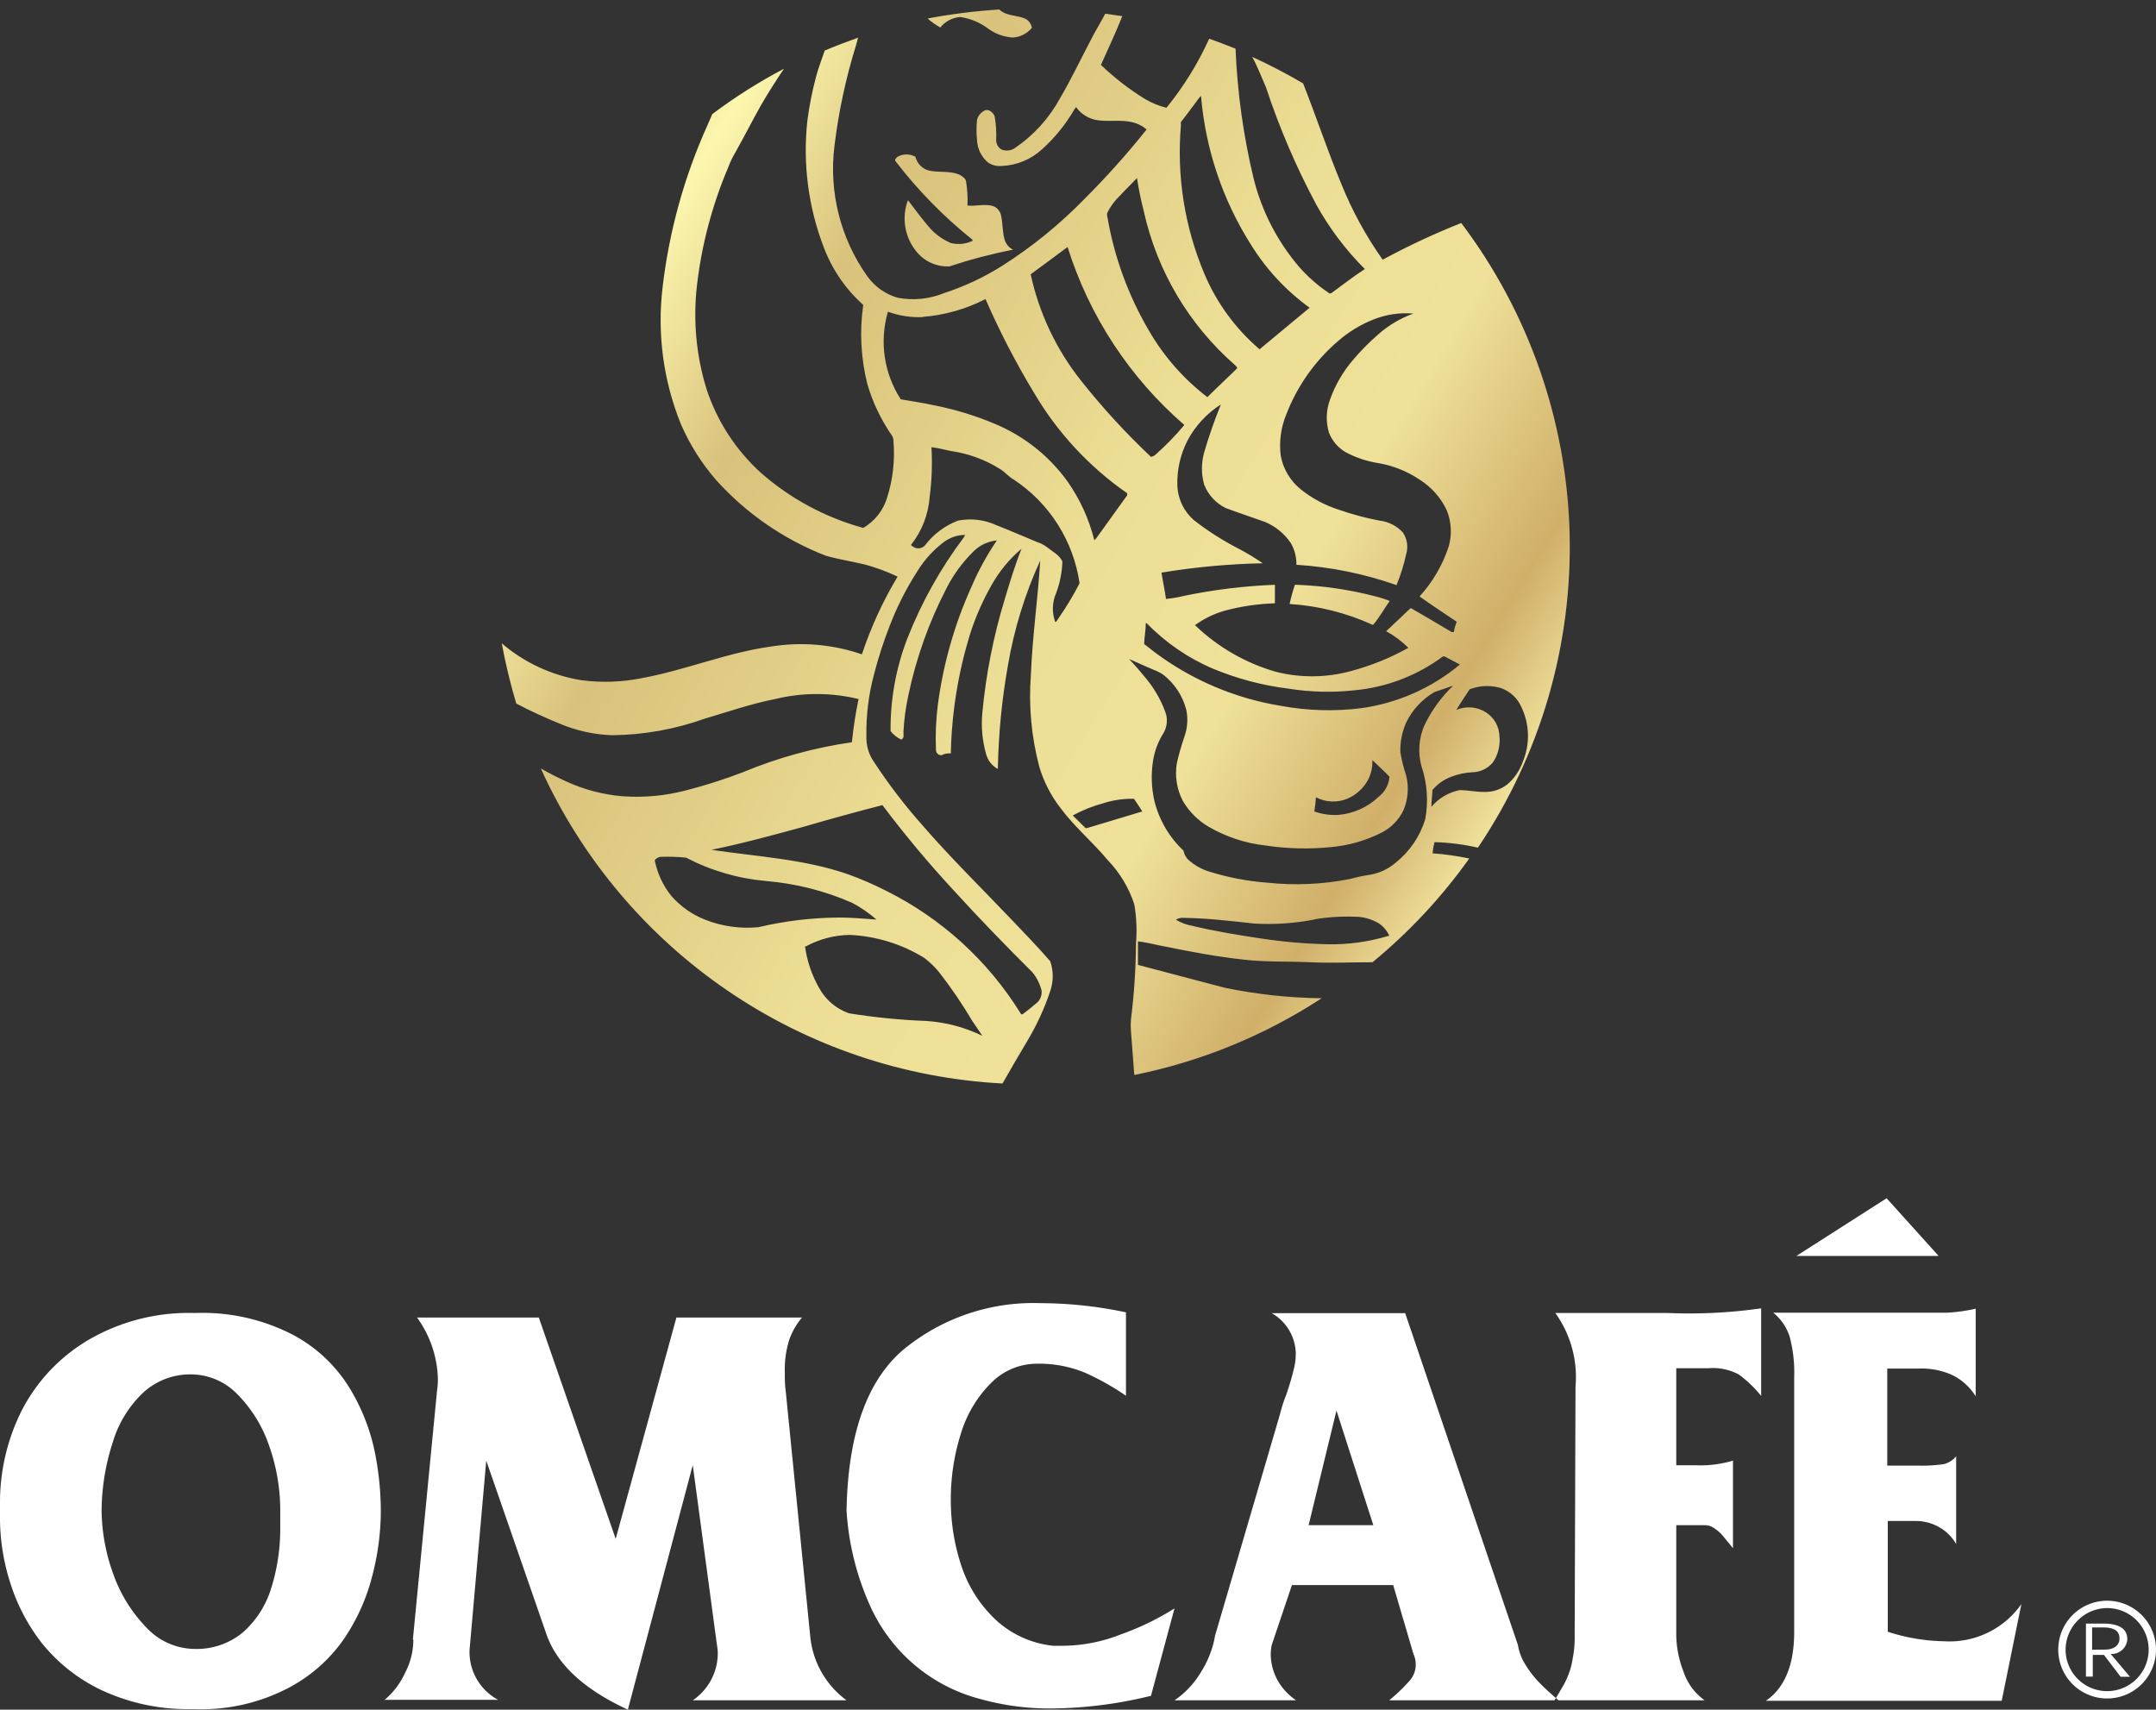
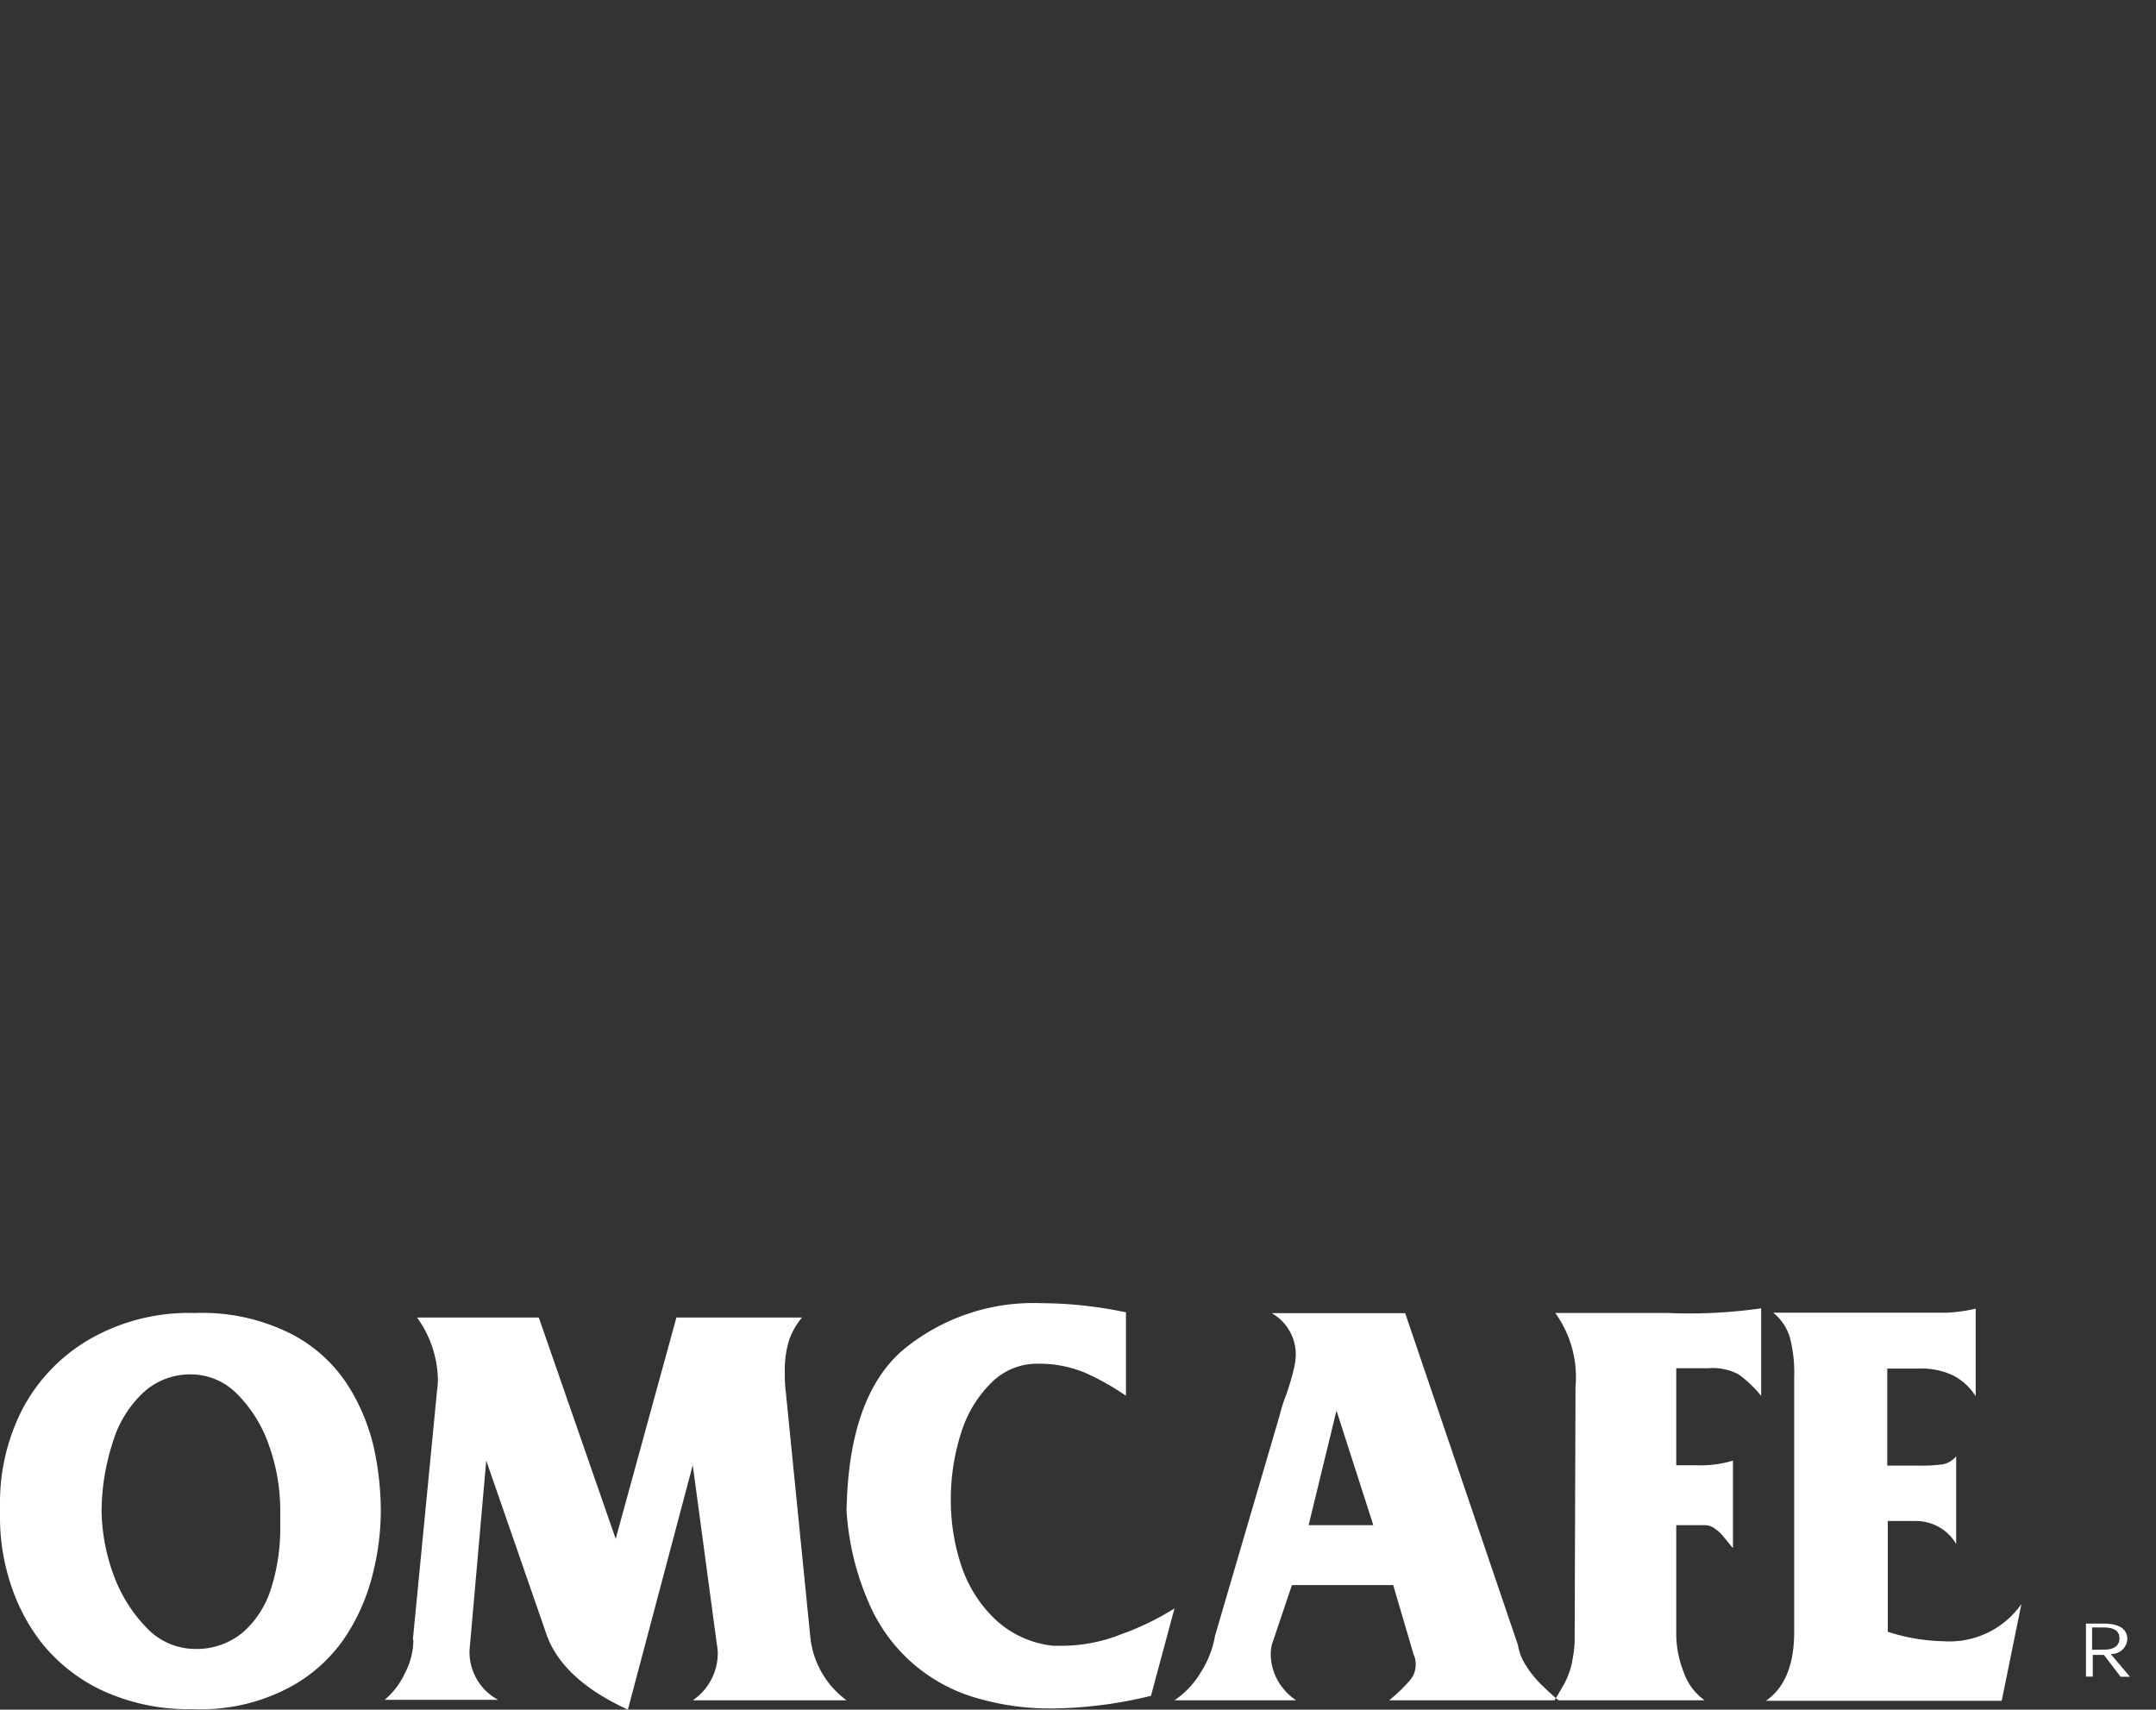
<svg xmlns="http://www.w3.org/2000/svg" viewBox="0 0 129.25 102.5">
  <rect x="0" y="0" width="129.25" height="102.5" fill="#333333" stroke="none" />
  <defs>
    <style>.cls-1{fill:none;}.cls-2{fill:#fff;fill-rule:evenodd;}.cls-3{clip-path:url(#clip-path);}.cls-4{fill:url(#linear-gradient);}</style>
    <clipPath id="clip-path" transform="translate(0 0.57)">
-       <path class="cls-1" d="M48.26,56.17h0a6.93,6.93,0,0,0,.85,2.5,3.27,3.27,0,0,0,1.78,1.51,38,38,0,0,0,4.63.46,9,9,0,0,1,3.37.89c-.19-.3-.4-.58-.59-.87a27.67,27.67,0,0,0-2-2.94,5.18,5.18,0,0,0-.89-.86,9.34,9.34,0,0,0-4.48-1.38,5.75,5.75,0,0,0-2.62.69m30.53-1.62h0a14.39,14.39,0,0,1-3.65.25c-1.39-.15-2.79-.32-4.2-.34a.79.79,0,0,0-.5.11,3,3,0,0,0,1,.37c1.37.33,2.75.55,4.14.76a30.66,30.66,0,0,0,3.93.34,11.63,11.63,0,0,0,3.67-.5h.06a1.76,1.76,0,0,0-.63-.75,2.79,2.79,0,0,0-1.44-.4,11.69,11.69,0,0,0-2.43.16ZM39.25,51h0a4.89,4.89,0,0,0,1,2.15,5.21,5.21,0,0,0,2,1.41,6.91,6.91,0,0,0,3.21.46,21.6,21.6,0,0,1,4.86-.58c.74,0,1.48.07,2.22.12a7.63,7.63,0,0,0-1.45-1,16.2,16.2,0,0,0-5.17-1.31,12.79,12.79,0,0,1-4.79-1.4,11.22,11.22,0,0,0-1.54-.05A.55.55,0,0,0,39.25,51Zm8.92-2h0c-1.83.5-3.66,1-5.52,1.38,2.74.41,5.56.55,8.2,1.47a20.24,20.24,0,0,1,2.3,1,19.91,19.91,0,0,1,8,7.28s.07.16.15.11c.26-.19.51-.39.76-.61a.85.85,0,0,0,.38-.82,2.82,2.82,0,0,0-.54-1.08c-1.61-1.6-3.19-3.23-4.71-4.9A65.82,65.82,0,0,1,52.9,47.7C51.31,48.11,49.74,48.54,48.17,49Zm18-1.42h0a8.49,8.49,0,0,0-1.86.74L65,49s.09.11.15.08l3.33-1c-.16-.26-.33-.51-.5-.76a5.74,5.74,0,0,0-1.79.25ZM82.27,45h0A2.31,2.31,0,0,1,82,46.21a2.57,2.57,0,0,1-1.19,1.09,2.23,2.23,0,0,1-1.92-.07,8.2,8.2,0,0,1-.1.85,3.73,3.73,0,0,0,1.4.21,4,4,0,0,0,2.46-1.09A1.69,1.69,0,0,0,83.3,46C83,45.68,82.62,45.34,82.27,45Zm5.85-4.27h0c-.27.42-.56.83-.81,1.26a1.9,1.9,0,0,1,1.79.16,1.75,1.75,0,0,1,.79,1.41,2.37,2.37,0,0,1-.4,1.59,1.64,1.64,0,0,1-1.22.58A4,4,0,0,0,87,46a2.66,2.66,0,0,0-1.13.8c0,.32-.06.63-.06,1a3,3,0,0,1,1.69-1c.51,0,1,.12,1.54.11a2.13,2.13,0,0,0,1.33-.46,3.14,3.14,0,0,0,.92-1.35,4,4,0,0,0-.09-3.29A2.08,2.08,0,0,0,90,40.69a2.89,2.89,0,0,0-1.88.06ZM67.69,38.94h0c.35.37.68.76,1,1.15a6.79,6.79,0,0,1,1.16,2,1.47,1.47,0,0,1-.1,1.29A4.44,4.44,0,0,0,69.13,45a6.41,6.41,0,0,0,.07,2.43,6.11,6.11,0,0,0,1.75,3,1.07,1.07,0,0,0,.25.51,3.32,3.32,0,0,0,1.34.76,15.5,15.5,0,0,0,3.43.65,16.44,16.44,0,0,0,5-.23,9.92,9.92,0,0,1,1.18-.25,3.16,3.16,0,0,0,1.52-.72,5.31,5.31,0,0,0,1.77-2.6,6.33,6.33,0,0,0-.23-3.2,3.69,3.69,0,0,1,.18-2.43,8.28,8.28,0,0,1,1.72-2.38L86,40.92a4.24,4.24,0,0,0-1.7,1.83,4,4,0,0,0-.35,1.77,9.27,9.27,0,0,0,.34,1.38,3.29,3.29,0,0,1-.15,2.1,2.94,2.94,0,0,1-1.28,1.33,8.25,8.25,0,0,1-3,.88,15.76,15.76,0,0,1-4-.09A8.69,8.69,0,0,1,72.46,49a4.34,4.34,0,0,1-1.55-1.55,3.61,3.61,0,0,1-.36-2.26A14.89,14.89,0,0,1,71,43.61,3,3,0,0,0,71.12,42a3.9,3.9,0,0,0-1.36-2.1,2.55,2.55,0,0,0-.59-.31C68.68,39.39,68.19,39.15,67.69,38.94Zm1-2.15h0c0,.42-.09.83-.1,1.25l.68.53a17.26,17.26,0,0,0,7.53,3.18,15.71,15.71,0,0,0,4.79.14,11.74,11.74,0,0,0,5.93-2.62l-.89-.47c-.15-.07-.26.1-.37.16a10.5,10.5,0,0,1-5,1.85,14.89,14.89,0,0,1-4-.09,17.34,17.34,0,0,1-4.52-1.19,12.2,12.2,0,0,1-4-2.74ZM55.84,26.24h0a15.83,15.83,0,0,1-.11,3,5.22,5.22,0,0,1-1.11,2.85c0,.06.07.08.11.11a.54.54,0,0,0,.71-.06,4.5,4.5,0,0,1,2-1.5,3.77,3.77,0,0,1,2.32.29c.81.31,1.61.67,2.42,1a2,2,0,0,1,.58.3c.33.27.74.46.93.86A6,6,0,0,1,63.31,35a2.32,2.32,0,0,0-.05,1.72c.08,0,.11-.11.16-.17a18.9,18.9,0,0,0,1.3-2.15,9,9,0,0,0-3.92-6.2c-.3-.16-.51-.43-.8-.62a7.52,7.52,0,0,0-3-1.11C56.63,26.39,56.24,26.29,55.84,26.24Zm26.51-7.66h0a7.38,7.38,0,0,0-2.16,1.32,11,11,0,0,0-3.08,4.38,4.89,4.89,0,0,0-.33,2.48,3.37,3.37,0,0,0,1.19,2A7.13,7.13,0,0,0,80.29,30a17,17,0,0,0,2.4.64,2.27,2.27,0,0,1,1.4.7,1.52,1.52,0,0,1,.21,1.31,11.13,11.13,0,0,1-.58,1.86,22.31,22.31,0,0,0-6-1.22A2.53,2.53,0,0,0,77.39,32a3.49,3.49,0,0,0-1.56-1.28c-.78-.28-1.57-.54-2.35-.83a2.64,2.64,0,0,1-1.29-1.4,3.55,3.55,0,0,1,0-1.94c.29-1,.62-1.93,1-2.87a5.77,5.77,0,0,0-2,2.16,5.55,5.55,0,0,0-.61,2.71,2.89,2.89,0,0,0,1,2.07,17.12,17.12,0,0,0,2.74,1.74,13.71,13.71,0,0,1,1.38.84,42.68,42.68,0,0,0-6.07.56c.08.53.19,1,.27,1.58A7.59,7.59,0,0,0,71,35.15a33.14,33.14,0,0,1,5.43-.66V35.6a13.26,13.26,0,0,0-3,.44,5.72,5.72,0,0,0-1.79.87,11.6,11.6,0,0,0,4.86,2.8A8.84,8.84,0,0,0,81,39.66a15,15,0,0,0,3.43-1.39,6,6,0,0,0-1.33-1c.46-.42.91-.86,1.37-1.29,0,0,.09-.12.15-.07.81.46,1.6.94,2.4,1.41a.39.39,0,0,0,.14,0,2.64,2.64,0,0,1,.17-.61c-.75-.51-1.5-1-2.23-1.52a8.26,8.26,0,0,0,1.75-3A3.32,3.32,0,0,0,86.72,30a4.33,4.33,0,0,0-1.61-1.81,6.31,6.31,0,0,0-2.51-1,6.12,6.12,0,0,1-1.93-.65,2.34,2.34,0,0,1-1-1.17,3.11,3.11,0,0,1,.07-2A7.52,7.52,0,0,1,81.12,21a14.17,14.17,0,0,1,1.49-1.51,6.52,6.52,0,0,1,2.12-1.26A5.24,5.24,0,0,0,82.35,18.58Zm-27-.14h0a5.47,5.47,0,0,1-2.12-.32A6.36,6.36,0,0,0,54,23.37c.66.12,1.33.21,2,.36a18.45,18.45,0,0,1,3.66,1.12A10.19,10.19,0,0,1,64,28.3a10.55,10.55,0,0,1,1.6,3.51.43.43,0,0,0,.12-.11c.61-.86,1.24-1.71,1.85-2.57V29A19.18,19.18,0,0,1,62,23a47.77,47.77,0,0,1-2.92-5.64,9.87,9.87,0,0,1-3.8,1.07Zm6.44-2.56h0a15.52,15.52,0,0,0,3,6.35A42.58,42.58,0,0,0,69,26.82a.53.53,0,0,0,.27-.13A16.71,16.71,0,0,0,71,24.91a23.36,23.36,0,0,1-7-10.67c-.74.54-1.47,1.1-2.22,1.64Zm6.42-5.83h0c-.36.39-.74.75-1.1,1.14a3.57,3.57,0,0,0-.73,1,.38.38,0,0,0,0,.21,20.18,20.18,0,0,0,2.49,6.84,13.58,13.58,0,0,0,3.51,4c.59-.59,1.2-1.15,1.79-1.73,0-.08-.08-.13-.12-.18a17.19,17.19,0,0,1-5.48-9.23,20.65,20.65,0,0,1-.41-2ZM71.9,5.28h0c-.37.49-.73,1-1.1,1.46a.2.2,0,0,0,0,.15,18.76,18.76,0,0,0,1.42,9,12.16,12.16,0,0,0,3.29,4.48l3-2.49A13.33,13.33,0,0,1,75,14.11a19.71,19.71,0,0,1-3-8.93Zm5.73,29.21h.05a21.79,21.79,0,0,1,4.76.69,6.31,6.31,0,0,1,.87.28c-.33.47-.62,1-1,1.44a14.17,14.17,0,0,0-5-1.26A9.65,9.65,0,0,1,77.63,34.49ZM53.81,8.83a1.08,1.08,0,0,1,1.07,0,1.14,1.14,0,0,0,.69.79c.63.2,1.36,0,2,.31.15.1.34.21.35.41A7.41,7.41,0,0,1,58,11.75c.46.06.93-.09,1.4,0a.75.75,0,0,1,.61.59c.11.47.08,1,.21,1.44a1,1,0,0,0,.51.62,31.39,31.39,0,0,0-3.81,1,2.39,2.39,0,0,1-2-.91,3.13,3.13,0,0,1-.49-3.06c.39.5.74,1,1.17,1.5A3.54,3.54,0,0,0,57,14a1.93,1.93,0,0,0,1.32-.14l-.06-.09A27.3,27.3,0,0,1,53.69,9.1C53.6,9,53.74,8.89,53.81,8.83ZM67.28.4c-.4,1-.86,2-1.28,2.92a15.39,15.39,0,0,0,2.65,2.05,4.6,4.6,0,0,0,1.28.52,19,19,0,0,0,2.56-4.14c.54.19,1.06.39,1.58.6a40.36,40.36,0,0,0,1.09,7.81,13,13,0,0,0,2.72,5.27A9.21,9.21,0,0,0,79.67,17c0,.06.1,0,.15,0,.66-.48,1.32-1,2-1.44a17.32,17.32,0,0,1-2.92-3.88,44.17,44.17,0,0,1-3-7c-.27-.61-.51-1.25-.83-1.84a33.9,33.9,0,0,1,3.05,1.59c.79,2,1.45,4,2.28,6A22.33,22.33,0,0,0,82.89,15,43.62,43.62,0,0,1,87.6,12.8a32.25,32.25,0,0,1,1,37.45,13.31,13.31,0,0,0-2.6-.33,3.76,3.76,0,0,0-.12.67,16.18,16.18,0,0,1,2.2.31,32.28,32.28,0,0,1-5.8,6.22c-1.25,0-2.5.06-3.75,0s-2.66,0-4-.16c-1.56-.17-3.1-.46-4.63-.77-.56-.1-1.11-.26-1.68-.32v1.41l5.2,1.37a30.75,30.75,0,0,0,5.81.63A32.14,32.14,0,0,1,68,63.88c-.07-.87-.13-1.74-.2-2.62a4.21,4.21,0,0,1,0-.71A38.48,38.48,0,0,0,68.1,56a9.27,9.27,0,0,0-.1-2.35A6.91,6.91,0,0,0,66.41,51c-.9-1.08-2-2-2.83-3.12a7.58,7.58,0,0,1-1.27-2.46,16.62,16.62,0,0,1-.51-5.53c.09-2.29.42-4.56.56-6.85a25.3,25.3,0,0,0-1.93,6.25,39.61,39.61,0,0,0-.61,6.24,1.41,1.41,0,0,1-.69-.84,6.76,6.76,0,0,1-.24-2.53,34.42,34.42,0,0,1,1.35-6.83c.3-1,.6-2,1-3a7.89,7.89,0,0,0-1.77,2.13,15.45,15.45,0,0,0-1.32,3A26.18,26.18,0,0,0,57,44.6a1,1,0,0,0-.56.11.32.32,0,0,1-.33-.31v0a16,16,0,0,1,.12-2.77,25.06,25.06,0,0,1,2-7,16.52,16.52,0,0,1,1.53-2.8,2.31,2.31,0,0,0-1.43.69,8.51,8.51,0,0,0-1.6,2.2,25.21,25.21,0,0,0-2.27,6.37,13.81,13.81,0,0,0-.3,2.21c0,.16.06.39-.13.47a1.67,1.67,0,0,1-.64-.51,15,15,0,0,1,1-5.54,25.64,25.64,0,0,1,3.39-6.07,1.09,1.09,0,0,0,.08-.15,2.15,2.15,0,0,0-1.24.4A6.37,6.37,0,0,0,55,33.67a17.94,17.94,0,0,0-1.66,3.27,24.67,24.67,0,0,0-.94,2.91,13.39,13.39,0,0,0-.46,3.73A2.53,2.53,0,0,0,52.32,45a33.07,33.07,0,0,0,3.06,4c1.65,1.9,3.45,3.66,5.18,5.48.81.85,1.63,1.69,2.4,2.58a2.75,2.75,0,0,1,0,1.79,15.09,15.09,0,0,1-1.38,3c-.5.84-1,1.69-1.48,2.54A32.26,32.26,0,0,1,32.42,45.5a17.3,17.3,0,0,0,1.55.79,10,10,0,0,0,3.37.88,11.68,11.68,0,0,0,3.77-.35,30.91,30.91,0,0,0,3.42-1.09,27.14,27.14,0,0,1,6.54-1.8,24.9,24.9,0,0,1,.4-2.59,10.57,10.57,0,0,0-5,0c-1.43.28-2.81.76-4.2,1.17a17.08,17.08,0,0,1-5.58,1,8.94,8.94,0,0,1-3.13-.69c-.89-.37-1.76-.76-2.61-1.21A34.48,34.48,0,0,1,30.08,38a9.71,9.71,0,0,0,4.77,2.21,11,11,0,0,0,3.66-.13c2.61-.48,5.09-1.53,7.73-1.89a11.24,11.24,0,0,1,5.43.47A23.4,23.4,0,0,1,53.81,34a11.87,11.87,0,0,0-1.94-.72c-.78-.19-1.58-.31-2.36-.53a17.26,17.26,0,0,1-6.58-4.54,13,13,0,0,1-2.11-3.35,16.6,16.6,0,0,1-1.1-8.19,32.91,32.91,0,0,1,2.69-9.73c.1-.23.19-.45.29-.67A32.1,32.1,0,0,1,47,3.55c-.48.71-.94,1.43-1.37,2.17-.52.93-1,1.87-1.53,2.82a5.41,5.41,0,0,0-.45.94,25.54,25.54,0,0,0-1.87,7.08,15.2,15.2,0,0,0,.57,6.18,11.72,11.72,0,0,0,3.28,5.05,15.51,15.51,0,0,0,6.12,3.29,3.14,3.14,0,0,0,1.42-1.78,8.77,8.77,0,0,0,.39-3.45.56.56,0,0,0-.09-.31A10.6,10.6,0,0,1,52,22.47a12.31,12.31,0,0,1-.25-4.76A8.78,8.78,0,0,1,49.4,14.3a16.27,16.27,0,0,1-1-7.63A20.34,20.34,0,0,1,48.93,4c.14-.52.33-1,.51-1.54.67-.28,1.35-.54,2-.77l-.12.45a34.11,34.11,0,0,0-1.29,6A11.11,11.11,0,0,0,52,16a3.39,3.39,0,0,0,1.81,1.28A4.91,4.91,0,0,0,56.6,17a15.45,15.45,0,0,0,3.49-1.64,27.42,27.42,0,0,0,4.92-4,49.12,49.12,0,0,0,3.73-4.17,2.07,2.07,0,0,0-.89-.44c-.71-.16-1.45,0-2.16-.13a1.93,1.93,0,0,1-1.18-.77L64.4,6a9.84,9.84,0,0,1-1.93,2.38,3.79,3.79,0,0,1-2.41,1,1.27,1.27,0,0,1-.82-.2,1.87,1.87,0,0,1-.67-1.37,5.92,5.92,0,0,1,0-1.19A.86.86,0,0,1,59,6.07c.26-.15.55.11.63.34a6.74,6.74,0,0,1,.09,1.42.66.66,0,0,0,.31.56.86.86,0,0,0,.82-.09,8.57,8.57,0,0,0,2.71-3c.65-1.11,1.2-2.27,1.8-3.41.28-.56.61-1.09.9-1.64ZM59.91,0a.91.91,0,0,0,.23.17c.41.22.9.19,1.32.38a.74.74,0,0,1,.4.55,1.61,1.61,0,0,1-1.14.58,2.79,2.79,0,0,1-1.49-.54A3.66,3.66,0,0,0,57.57.45a1.68,1.68,0,0,0-1.2.63,4.38,4.38,0,0,1-.76-.54A34.61,34.61,0,0,1,59.91,0Z" />
-     </clipPath>
+       </clipPath>
    <linearGradient id="linear-gradient" x1="-542.34" y1="705.07" x2="-541.42" y2="705.07" gradientTransform="matrix(89.28, 54.92, 51.66, -83.97, 12015.98, 89004.01)" gradientUnits="userSpaceOnUse">
      <stop offset="0" stop-color="#c18d3e" />
      <stop offset="0.17" stop-color="#fcf6ae" />
      <stop offset="0.28" stop-color="#d9c27b" />
      <stop offset="0.5" stop-color="#ecde94" />
      <stop offset="0.63" stop-color="#efe199" />
      <stop offset="0.75" stop-color="#d0af69" />
      <stop offset="0.84" stop-color="#fcf6b0" />
      <stop offset="1" stop-color="#b5853a" />
    </linearGradient>
  </defs>
  <title>omc logo vertikal 2</title>
  <g id="Layer_2" data-name="Layer 2">
    <g id="Layer_1-2" data-name="Layer 1">
      <g id="Layer_2-2" data-name="Layer 2">
        <g id="Layer_1-2-2" data-name="Layer 1-2">
-           <polygon class="cls-2" points="107.69 75.3 113.1 71.84 116.22 75.3 107.69 75.3" />
          <path class="cls-2" d="M107.56,97.23V82a8.39,8.39,0,0,0-.26-2.39,3,3,0,0,0-1-1.48h10.43a9.78,9.78,0,0,0,1.71-.24v5.25a3.48,3.48,0,0,0-1.36-1.25,4.43,4.43,0,0,0-2-.41h-1.94V87.3h1.94a8.76,8.76,0,0,0,1.45-.09,1.39,1.39,0,0,0,.74-.47V92a2.74,2.74,0,0,0-1-1,2.82,2.82,0,0,0-1.4-.38h-1.7v6.64a11.52,11.52,0,0,0,3.38.57,5.26,5.26,0,0,0,4.63-2.23L120,101.4H105.86c1.13-.77,1.7-2.15,1.7-4.14M94.45,82.57a6.58,6.58,0,0,0-1.21-4.42H100a30.57,30.57,0,0,0,5.58-.28v5.25a7.19,7.19,0,0,0-1.35-1.29,3.29,3.29,0,0,0-1.8-.37h-1.94v5.82h1.21a6.76,6.76,0,0,0,2.19-.28v5.25l-.55-.67a2.21,2.21,0,0,0-.52-.49,1,1,0,0,0-.63-.22h-1.7V97.5a6.28,6.28,0,0,0,.43,2.14,3.45,3.45,0,0,0,1.27,1.73h-9c.15-.24.3-.49.44-.74a4.49,4.49,0,0,0,.38-.76,4.35,4.35,0,0,0,.27-1,6.38,6.38,0,0,0,.12-1.38Zm-16,8.3h3.88L80.12,84ZM72.84,97.5l3.89-13.27a8.58,8.58,0,0,1,.38-1.18c.22-.65.36-1.14.44-1.49a3.76,3.76,0,0,0,.13-1,2.85,2.85,0,0,0-1.44-2.4h8L91,98.06a3.15,3.15,0,0,0,.47,1.21,6.2,6.2,0,0,0,.87,1.1c.33.33.69.66,1.09,1H83.28a10.4,10.4,0,0,0,1.22-1.17,1.43,1.43,0,0,0,.37-1,1.37,1.37,0,0,0-.13-.59l-1.22-4.15H77.45l-1.21,3.59a2.76,2.76,0,0,0-.06.57,3.26,3.26,0,0,0,.4,1.53,3.54,3.54,0,0,0,1.12,1.22H70.41A5.28,5.28,0,0,0,72,99.67,5.88,5.88,0,0,0,72.84,97.5ZM50.75,90q.12-6.84,3.39-9.64a12.25,12.25,0,0,1,8.26-2.8,24.89,24.89,0,0,1,5.1.55v5a15.26,15.26,0,0,0-2.5-1.4,7.23,7.23,0,0,0-2.84-.52,3.86,3.86,0,0,0-2.73,1.14,7.23,7.23,0,0,0-1.81,3,13,13,0,0,0-.62,4,12.47,12.47,0,0,0,.66,4.06,7.82,7.82,0,0,0,2.06,3.18,6,6,0,0,0,3.41,1.53h.66a9.65,9.65,0,0,0,3.45-.7,16,16,0,0,0,3.17-1.54L69,101.1a25.79,25.79,0,0,1-5.94.76,15.6,15.6,0,0,1-4.34-.58,10,10,0,0,1-6.56-5.58A16.31,16.31,0,0,1,50.75,90Zm-26,7.74L26.2,82.81a4.73,4.73,0,0,0,.05-.75A6.54,6.54,0,0,0,25,78.42h7.3l4.61,13.27,3.64-13.27h7.53a4.28,4.28,0,0,0-.75,1.29,5.87,5.87,0,0,0-.28,2,8,8,0,0,0,.06,1.19l1.46,14.6a5.39,5.39,0,0,0,2.18,3.87H41.53a3.42,3.42,0,0,0,1.5-2.8,3.05,3.05,0,0,0-.05-.52L41.53,87.27l-3.89,14.66c-2.56-1.18-4.19-2.65-4.85-4.43L29.15,87l-1,11.34a3.25,3.25,0,0,0,1.71,3h-6.8a4.59,4.59,0,0,0,1.22-1.61,4.28,4.28,0,0,0,.5-2ZM6.09,90a11.53,11.53,0,0,0,.69,3.77,8.85,8.85,0,0,0,2,3.24,4,4,0,0,0,2.9,1.28,4.33,4.33,0,0,0,2.89-1,5.79,5.79,0,0,0,1.69-2.65A11.85,11.85,0,0,0,16.8,91v-.93a11.6,11.6,0,0,0-.68-4A8.06,8.06,0,0,0,14.21,83a3.88,3.88,0,0,0-2.75-1.17,4.16,4.16,0,0,0-2.85,1.07,6.75,6.75,0,0,0-1.85,3A13.6,13.6,0,0,0,6.09,90ZM0,90v-.52A12.28,12.28,0,0,1,1.3,84,10.49,10.49,0,0,1,5.24,79.8a11.93,11.93,0,0,1,6.43-1.65,11.8,11.8,0,0,1,5.84,1.28,8.85,8.85,0,0,1,3.43,3.19,12,12,0,0,1,1.52,3.82,18.18,18.18,0,0,1,.37,3.6,15.55,15.55,0,0,1-.49,3.78,12,12,0,0,1-1.72,3.87,9.33,9.33,0,0,1-3.45,3,11.27,11.27,0,0,1-5.5,1.21h-.49A12.23,12.23,0,0,1,6,100.72a10.21,10.21,0,0,1-3.5-2.79A11.46,11.46,0,0,1,.6,94.28,12.83,12.83,0,0,1,0,90.59Z" transform="translate(0 0.57)" />
          <path class="cls-2" d="M125.42,98.34V97h.64c.78,0,1,.27,1,.67s-.32.66-.88.66Zm1.11.25a.94.94,0,0,0,1-.88v0c0-.69-.59-.93-1.4-.94h-1.08v3.18h.41v-1.3h.67l1,1.31h.56Z" transform="translate(0 0.57)" />
-           <path class="cls-2" d="M126.32,95.84a2.49,2.49,0,1,1-2.49,2.49h0a2.51,2.51,0,0,1,2.49-2.49m0-.44a2.93,2.93,0,1,1-2.93,2.93A2.93,2.93,0,0,1,126.32,95.4Z" transform="translate(0 0.57)" />
          <g class="cls-3">
-             <path class="cls-4" d="M21,39.4C14.82,13,39.67-2.11,62.45-.44S90.37,2,99.39,16.65s15,45-23.89,53.94S27.1,65.76,21,39.4Z" transform="translate(0 0.57)" />
-           </g>
+             </g>
        </g>
      </g>
    </g>
  </g>
</svg>